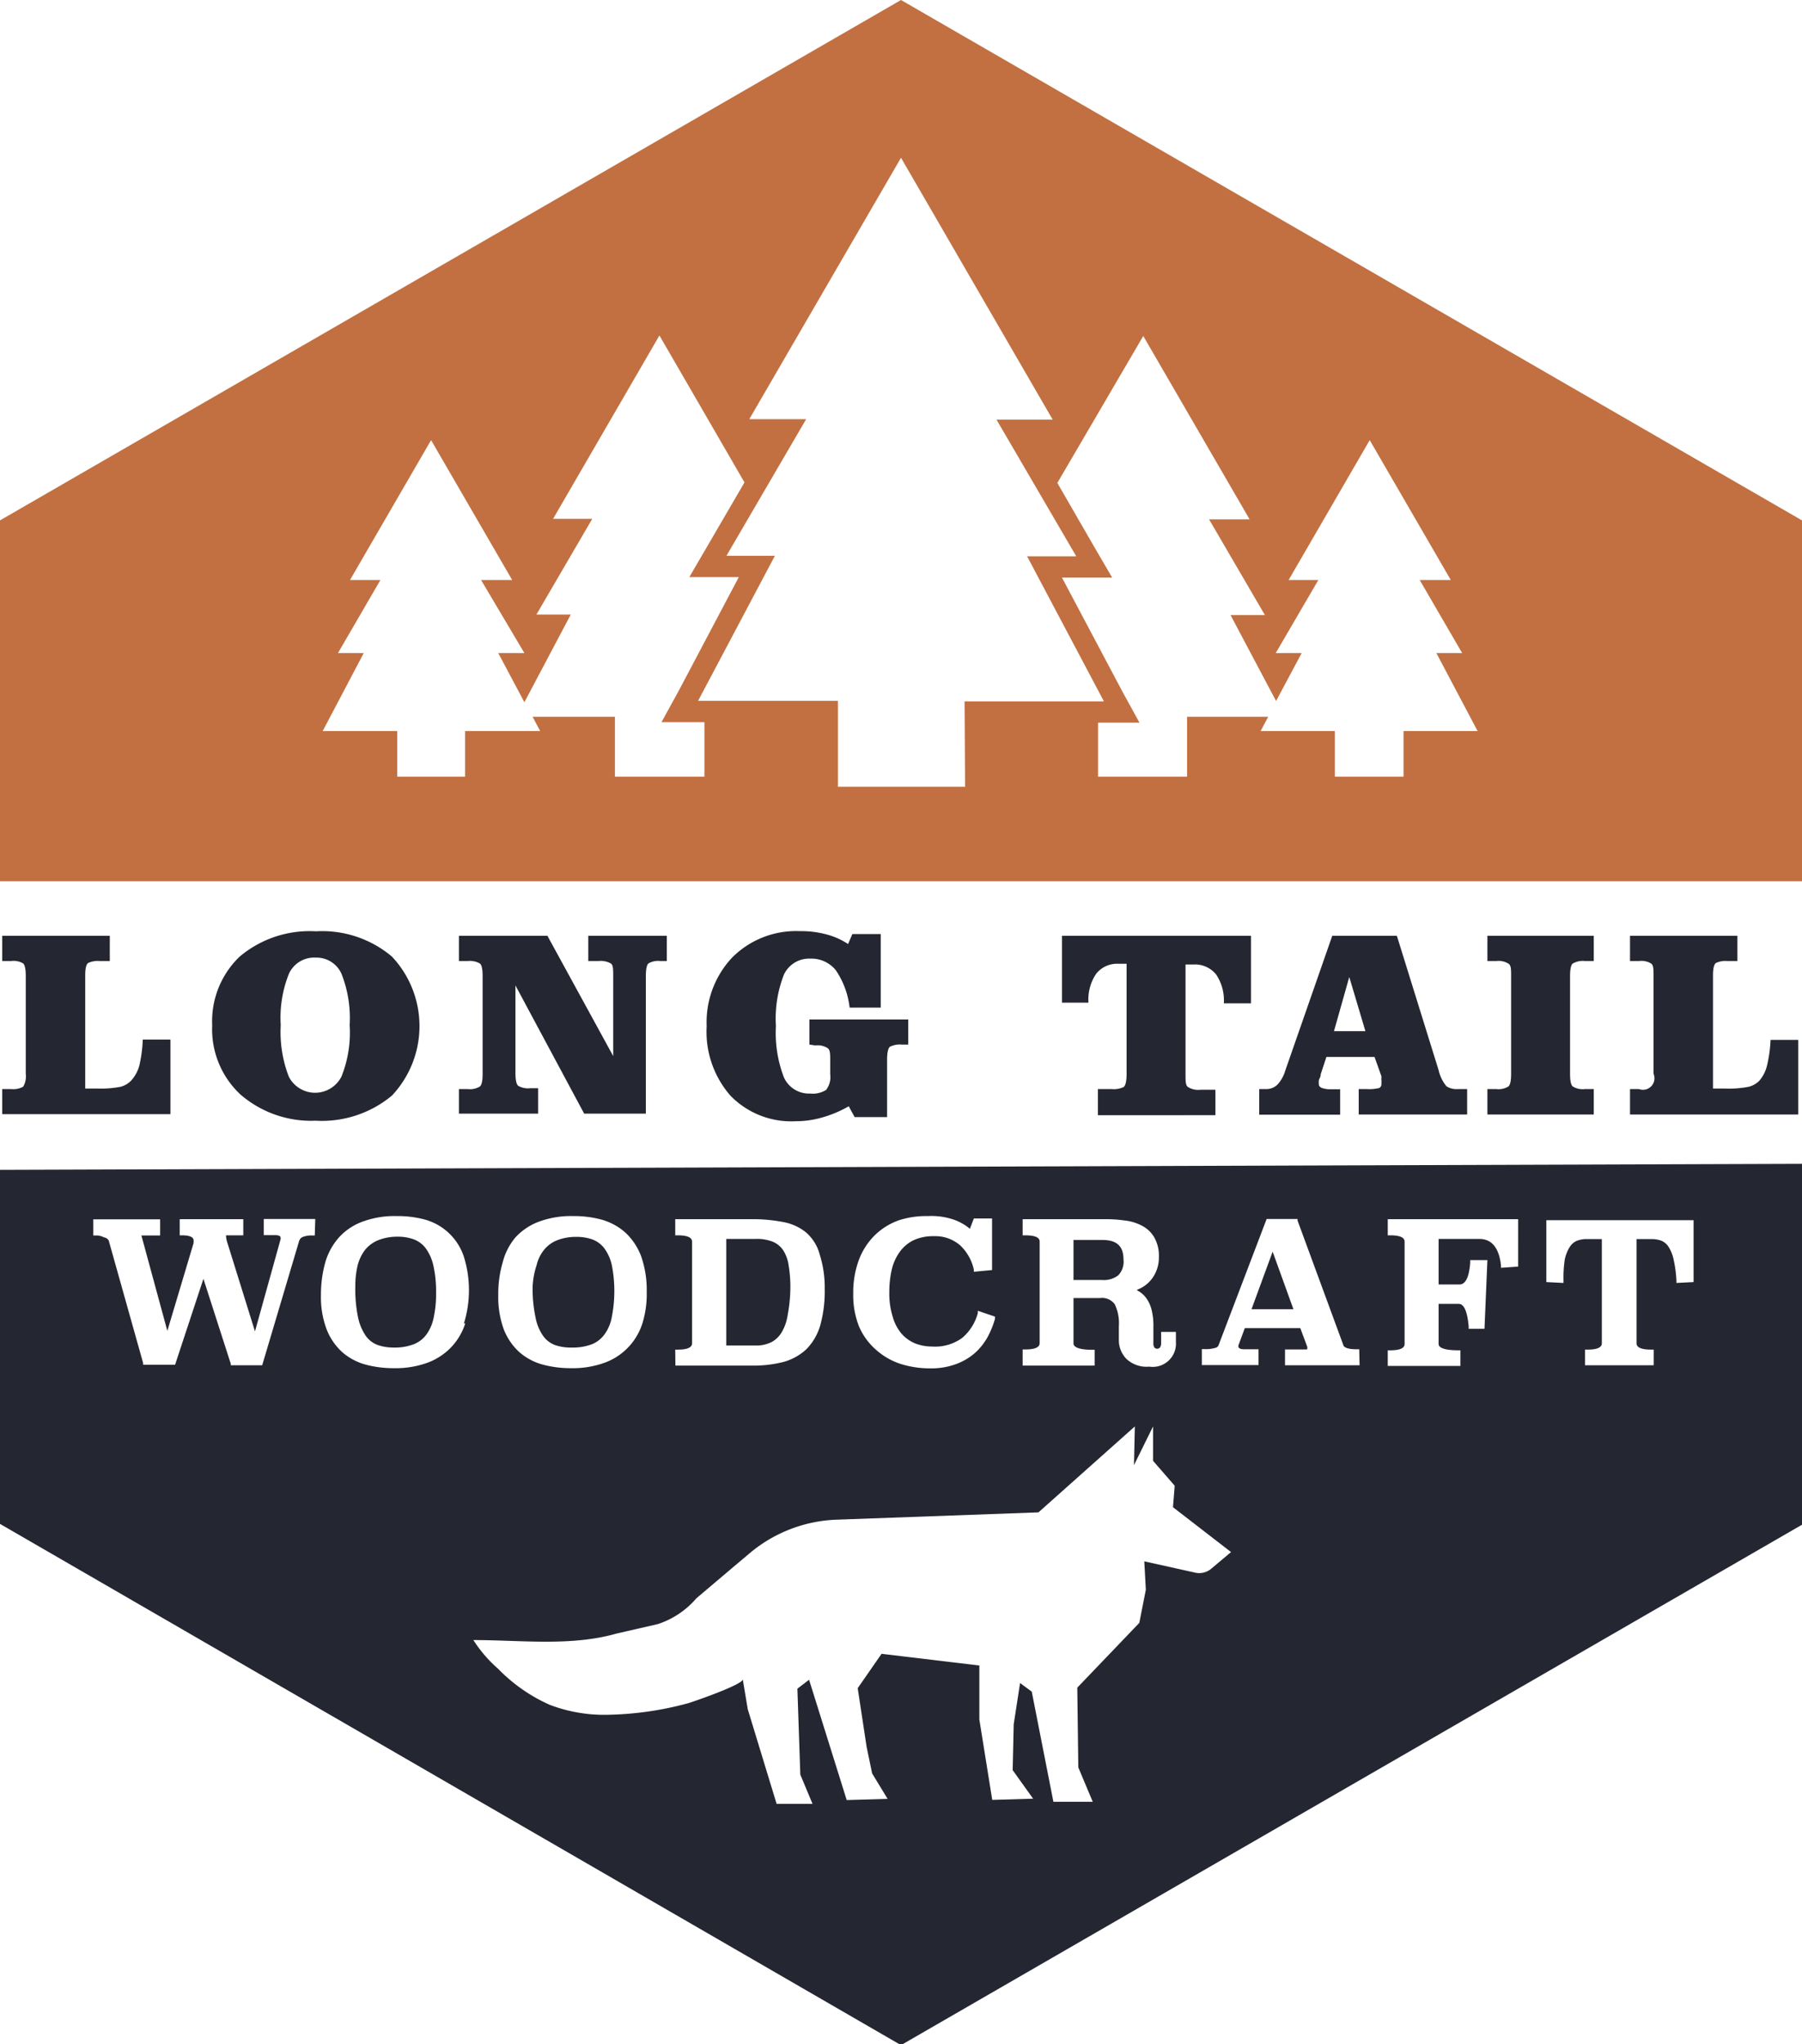
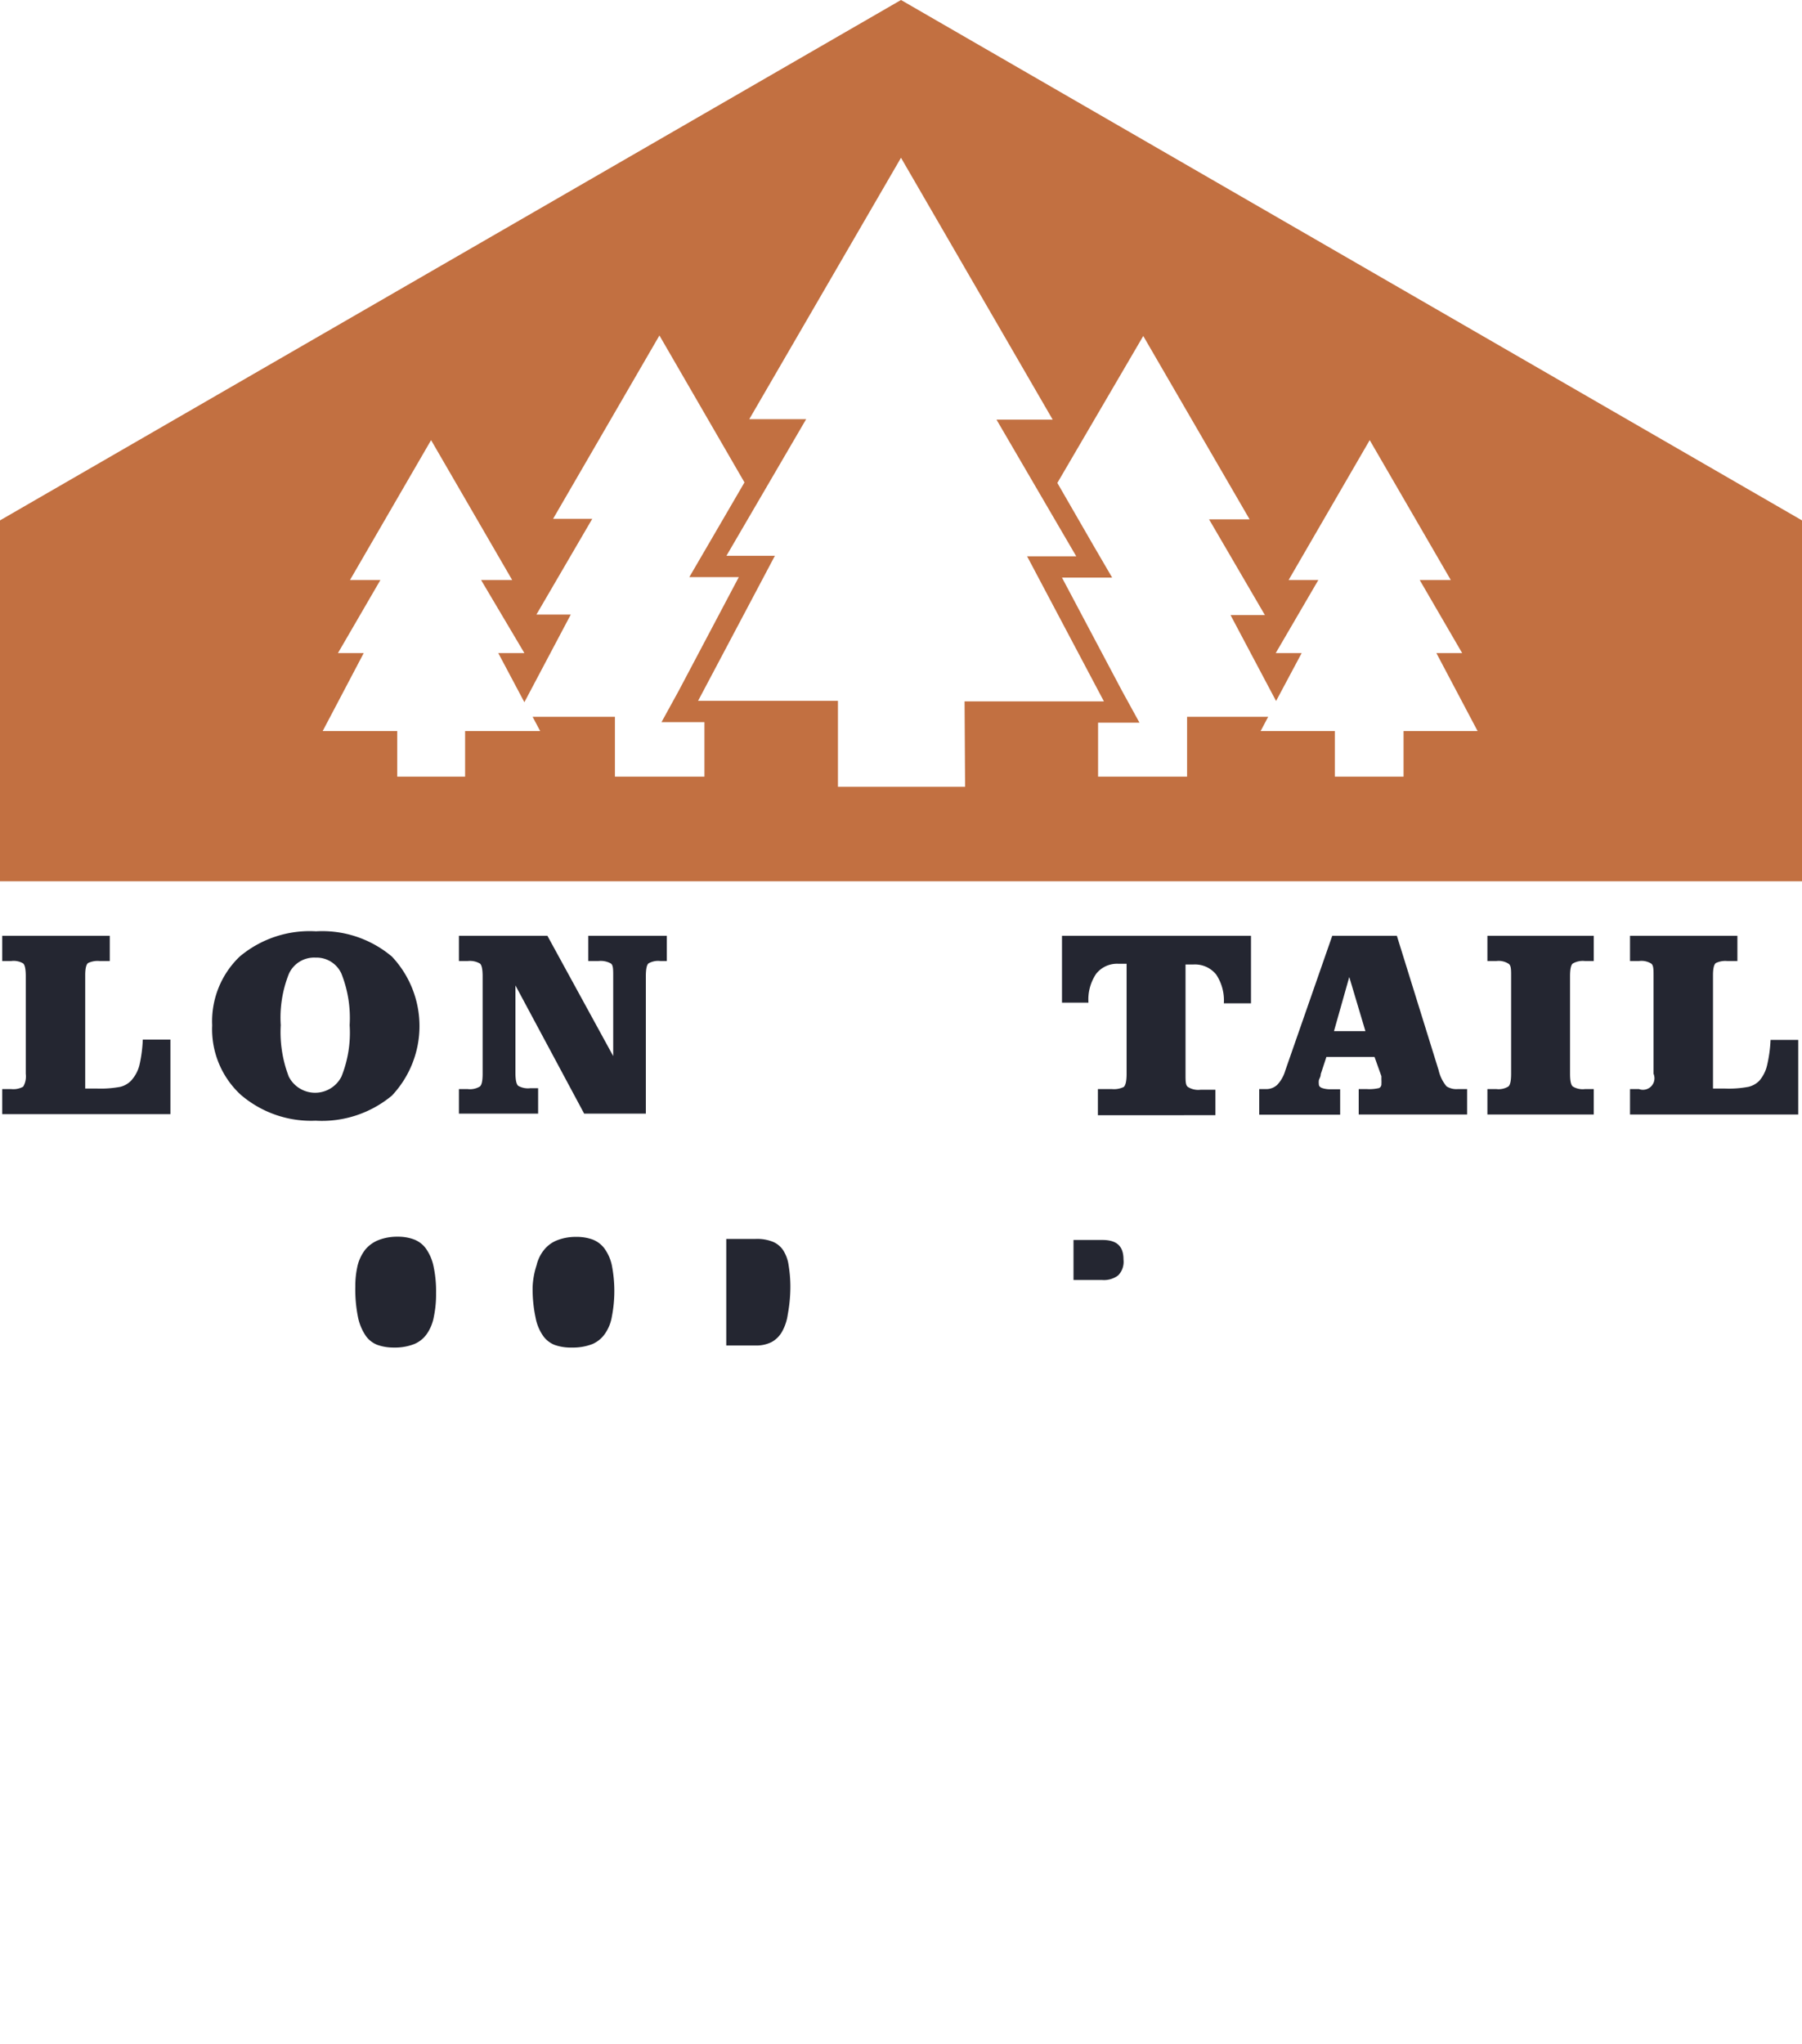
<svg xmlns="http://www.w3.org/2000/svg" viewBox="0 0 104.88 118.95">
  <defs>
    <style>.cls-1{fill:#c27041;}.cls-2{fill:#242631;}</style>
  </defs>
  <g id="Layer_2" data-name="Layer 2">
    <g id="Layer_1-2" data-name="Layer 1">
      <path class="cls-1" d="M52.44,0,0,30.28v21H104.88v-21ZM41,45.19H35.79V41.71H31l.44.83H27.07v2.65H23.12V42.54H18.78L21.17,38h-1.5l2.47-4.25H20.37l4.72-8.14,4.72,8.14H28L30.52,38H29l1.52,2.86,2.7-5.1h-2l3.25-5.57H32.19l6.19-10.67,4.95,8.55-2.12,3.64-1.09,1.87H43l-3.5,6.62-1,1.82H41Zm15.17.59h-7.4v-5H40.63l4.47-8.44H42.28l4.64-7.95H43.61L52.44,9.18l8.83,15.24H58l4.64,7.95H59.78l4.47,8.44H56.14Zm25.52-3.24v2.65h-4V42.54H73.37l.44-.83H69.09v3.48H63.91V42.05h2.41l-1-1.82-3.51-6.62h2.92l-1.09-1.87L61.54,28.1l5-8.55,6.19,10.67H70.37l3.25,5.57h-2l2.65,5L75.76,38H74.25l2.48-4.25H75l4.72-8.14,4.72,8.14H82.63L85.1,38H83.6L86,42.54Z" />
      <path class="cls-2" d="M6.39,54.45v1.47H5.8a1.27,1.27,0,0,0-.68.12c-.1.08-.16.31-.16.69v6.61h.7A6.2,6.2,0,0,0,7,63.24a1.31,1.31,0,0,0,.63-.36A2.12,2.12,0,0,0,8.11,62a8,8,0,0,0,.2-1.51H9.92v4.34H.13V63.37H.65a1.17,1.17,0,0,0,.7-.14,1.19,1.19,0,0,0,.15-.75V56.8c0-.4-.05-.65-.15-.74a1.08,1.08,0,0,0-.7-.14H.13V54.45Z" />
      <path class="cls-2" d="M12.35,59.66a5.21,5.21,0,0,1,1.6-4,6.33,6.33,0,0,1,4.44-1.47,6.29,6.29,0,0,1,4.42,1.47,5.9,5.9,0,0,1,0,8.09,6.37,6.37,0,0,1-4.44,1.46A6.28,6.28,0,0,1,14,63.69,5.18,5.18,0,0,1,12.35,59.66Zm6-3.94a1.61,1.61,0,0,0-1.53.93,6.86,6.86,0,0,0-.48,3,7.19,7.19,0,0,0,.47,3,1.72,1.72,0,0,0,3.06,0,6.83,6.83,0,0,0,.48-3,7,7,0,0,0-.48-3A1.59,1.59,0,0,0,18.39,55.72Z" />
      <path class="cls-2" d="M31.86,54.45l3.83,7V56.8c0-.42,0-.67-.16-.75a1.21,1.21,0,0,0-.7-.13h-.59V54.45h4.57v1.47h-.37a1.12,1.12,0,0,0-.7.14c-.1.09-.15.34-.15.74v8H34l-4-7.46v5.09c0,.4.05.65.16.75a1.15,1.15,0,0,0,.7.14h.46v1.48H26.71V63.37h.51a1.1,1.1,0,0,0,.71-.15c.11-.09.16-.34.16-.74V56.8c0-.39-.05-.64-.15-.73a1.16,1.16,0,0,0-.72-.15h-.51V54.45Z" />
-       <path class="cls-2" d="M47.11,60.78V59.32h5.75v1.46h-.37a1.3,1.3,0,0,0-.7.13c-.1.09-.16.34-.16.76V65H49.74l-.34-.63a6.76,6.76,0,0,1-1.54.65,5.51,5.51,0,0,1-1.54.22,4.93,4.93,0,0,1-3.8-1.48,5.64,5.64,0,0,1-1.39-4.05,5.49,5.49,0,0,1,1.49-4,5.25,5.25,0,0,1,3.94-1.53,5.65,5.65,0,0,1,1.54.19,4.19,4.19,0,0,1,1.26.56l.25-.58h1.65v4.28H49.45a4.86,4.86,0,0,0-.8-2.17,1.82,1.82,0,0,0-1.48-.68,1.62,1.62,0,0,0-1.54.92,7,7,0,0,0-.47,3,7.19,7.19,0,0,0,.47,3,1.6,1.6,0,0,0,1.52.93,1.47,1.47,0,0,0,.93-.21,1.22,1.22,0,0,0,.24-.91v-.79c0-.39,0-.64-.16-.74a1.1,1.1,0,0,0-.71-.15Z" />
      <path class="cls-2" d="M65.11,56.08a1.55,1.55,0,0,0-1.31.58,2.67,2.67,0,0,0-.45,1.68v0H61.81V54.45h11v3.93H71.23v0a2.71,2.71,0,0,0-.45-1.68,1.59,1.59,0,0,0-1.32-.58H69v6.4c0,.4,0,.65.16.74a1.12,1.12,0,0,0,.71.15h.87v1.48H63.9V63.37h.81a1.31,1.31,0,0,0,.69-.12c.11-.09.17-.34.17-.77v-6.4Z" />
      <path class="cls-2" d="M79.08,64.85V63.37h.47a2.45,2.45,0,0,0,.72-.06.25.25,0,0,0,.13-.25,1.69,1.69,0,0,0,0-.23c0-.07,0-.14,0-.21L80,61.5h-2.8l-.33,1c0,.16-.09.27-.11.36a1,1,0,0,0,0,.23c0,.1.06.17.19.22a1.47,1.47,0,0,0,.53.07h.52v1.48H73.29V63.37h.39a.92.92,0,0,0,.66-.25,2,2,0,0,0,.46-.81l2.74-7.86H81.3l2.43,7.82a2.24,2.24,0,0,0,.46.94,1.07,1.07,0,0,0,.66.16h.54v1.48ZM79.47,60l-.94-3.15L77.64,60Z" />
      <path class="cls-2" d="M92.76,54.45v1.47h-.51a1.16,1.16,0,0,0-.72.15c-.1.09-.15.34-.15.73v5.68c0,.4.05.65.16.74a1.1,1.1,0,0,0,.71.15h.51v1.48H86.57V63.37h.52a1.09,1.09,0,0,0,.7-.15c.11-.09.16-.34.16-.74V56.8c0-.39,0-.64-.16-.73a1.07,1.07,0,0,0-.7-.15h-.52V54.45Z" />
      <path class="cls-2" d="M101.12,54.45v1.47h-.59a1.25,1.25,0,0,0-.67.12c-.1.08-.16.31-.16.69v6.61h.7a6.1,6.1,0,0,0,1.36-.1,1.3,1.3,0,0,0,.64-.36,2.11,2.11,0,0,0,.44-.86,7.91,7.91,0,0,0,.21-1.51h1.61v4.34H94.87V63.37h.52a.67.67,0,0,0,.85-.89V56.8c0-.4,0-.65-.15-.74a1.08,1.08,0,0,0-.7-.14h-.52V54.45Z" />
      <path class="cls-2" d="M44.91,78.09a1.56,1.56,0,0,0,.61-.61,2.84,2.84,0,0,0,.33-1A8.87,8.87,0,0,0,46,75a7.68,7.68,0,0,0-.1-1.37,2.17,2.17,0,0,0-.33-.9,1.35,1.35,0,0,0-.6-.48,2.48,2.48,0,0,0-1-.16H42.27v6.2h1.67A2,2,0,0,0,44.91,78.09Z" />
-       <path class="cls-2" d="M0,68.07v20.6L52.44,119l52.44-30.28v-21ZM59.52,78.52h.15c.56,0,.84-.12.84-.37V72.24q0-.36-.84-.36h-.15v-.94H64.4a7.73,7.73,0,0,1,1.08.08,2.7,2.7,0,0,1,1,.31,1.74,1.74,0,0,1,.7.67,2.16,2.16,0,0,1,.27,1.14,2.05,2.05,0,0,1-.15.81,1.92,1.92,0,0,1-.9,1l-.24.11.19.12a1.54,1.54,0,0,1,.43.45,2,2,0,0,1,.26.65,3.63,3.63,0,0,1,.09.87v1a.43.43,0,0,0,.06.26.22.22,0,0,0,.32,0,.43.43,0,0,0,.07-.26V77.5h.86v.59a1.35,1.35,0,0,1-1.55,1.43,1.71,1.71,0,0,1-1.33-.45A1.55,1.55,0,0,1,65.12,78v-.83a2.54,2.54,0,0,0-.24-1.28.91.91,0,0,0-.86-.36H62.48v2.64c0,.32.68.37,1.09.37h.14v.92H59.52ZM50,73.28a4,4,0,0,1,.93-1.42A3.85,3.85,0,0,1,52.33,71,5.14,5.14,0,0,1,54,70.76,4,4,0,0,1,55.6,71a3,3,0,0,1,.85.5l.23-.6h1.06v3L56.68,74l0-.12a2.74,2.74,0,0,0-.8-1.42,2.21,2.21,0,0,0-1.53-.53,2.72,2.72,0,0,0-1.19.24,2.15,2.15,0,0,0-.79.67,2.86,2.86,0,0,0-.46,1,5.76,5.76,0,0,0-.15,1.35,4.47,4.47,0,0,0,.19,1.4,2.63,2.63,0,0,0,.51,1,2.19,2.19,0,0,0,.78.57,2.71,2.71,0,0,0,1,.19A2.68,2.68,0,0,0,56,77.85a2.87,2.87,0,0,0,.91-1.44l0-.14,1,.34,0,.13a5.36,5.36,0,0,1-.43,1.06,3.61,3.61,0,0,1-.73.92,3.52,3.52,0,0,1-1.1.65,4.14,4.14,0,0,1-1.52.25,5.63,5.63,0,0,1-1.72-.26,4,4,0,0,1-1.4-.8A3.78,3.78,0,0,1,50,77.19a4.92,4.92,0,0,1-.34-1.92A5.46,5.46,0,0,1,50,73.28Zm-10.7,5.25h.14c.56,0,.84-.12.84-.37V72.25c0-.25-.28-.37-.84-.37h-.14v-.94h4.45a9.47,9.47,0,0,1,1.8.16,3,3,0,0,1,1.34.59A2.58,2.58,0,0,1,47.71,73,6.35,6.35,0,0,1,48,75a7.43,7.43,0,0,1-.26,2.12,3.28,3.28,0,0,1-.81,1.39,3.19,3.19,0,0,1-1.34.74,7,7,0,0,1-1.81.21H39.31Zm-10.06-5A3.62,3.62,0,0,1,30,72a3.53,3.53,0,0,1,1.38-.92,5.39,5.39,0,0,1,2-.32,6,6,0,0,1,1.68.22,3.5,3.5,0,0,1,1.36.76,3.64,3.64,0,0,1,.9,1.37,5.94,5.94,0,0,1,.32,2.06A5.75,5.75,0,0,1,37.39,77a3.59,3.59,0,0,1-2.22,2.3,5.43,5.43,0,0,1-1.93.31,6.29,6.29,0,0,1-1.66-.21,3.44,3.44,0,0,1-1.36-.73,3.52,3.52,0,0,1-.9-1.32,5.53,5.53,0,0,1-.32-2A6.5,6.5,0,0,1,29.25,73.48ZM18.32,71.89h-.14a1.35,1.35,0,0,0-.57.09.37.37,0,0,0-.2.23l-2.15,7.23H13.43l0-.09-1.59-4.94-1.65,5H8.33l0-.1-2-7.12A.36.36,0,0,0,6.05,72a.88.88,0,0,0-.48-.11H5.43v-.94H9.32v.94H8.39c-.13,0-.15,0-.16,0l1.51,5.55,1.53-5.12a.25.25,0,0,1,0-.08V72.2c0-.08,0-.32-.67-.32h-.14v-.94h3.7v.94h-1a.13.13,0,0,0,0,.08,1.37,1.37,0,0,0,.07.34l1.61,5.17,1.49-5.36a.5.5,0,0,0,0-.11s0-.13-.3-.13h-.68v-.94h3ZM27.08,77a3.58,3.58,0,0,1-.83,1.4,3.64,3.64,0,0,1-1.39.9,5.43,5.43,0,0,1-1.93.31,6.29,6.29,0,0,1-1.66-.21,3.44,3.44,0,0,1-1.36-.73,3.52,3.52,0,0,1-.9-1.32,5.31,5.31,0,0,1-.33-2,6.92,6.92,0,0,1,.25-1.89,3.76,3.76,0,0,1,.8-1.46,3.46,3.46,0,0,1,1.38-.92,5.39,5.39,0,0,1,2-.32,6,6,0,0,1,1.68.22A3.32,3.32,0,0,1,27,73.13a6.54,6.54,0,0,1,0,3.88ZM70.53,91.25a1.08,1.08,0,0,1-1,.25l-2.93-.65.09,1.65-.38,1.93L62.7,98.2l.06,4.64.84,2H61.31l-1.26-6.41-.68-.5L59,100.33,58.94,103l1.19,1.66-2.38.07L57,100.05l0-3.14-5.69-.68-1.39,2,.52,3.42.32,1.54.9,1.48-2.38.07-2.19-7h0l-.68.52.17,5,.71,1.7H45.2l-1.68-5.51-.29-1.74c.05.3-2.89,1.31-3.16,1.39a19,19,0,0,1-4.91.68A8.89,8.89,0,0,1,32,99.2a9.64,9.64,0,0,1-3-2.09,7.85,7.85,0,0,1-1.45-1.68c2.75,0,5.69.38,8.34-.38l2.4-.55A5,5,0,0,0,40.53,93l2.22-1.88.82-.69a8.33,8.33,0,0,1,5-2L60.44,88l5.61-5L66,85.25,67.11,83V85l1.26,1.45-.1,1.25,3.38,2.61Zm8.6-11.81H74.79v-.92h1.12c.18,0,.18,0,.18-.07a.31.31,0,0,1,0-.07l-.41-1.1H72.45l-.37,1a.25.25,0,0,0,0,.09s0,.14.34.14h.83v.92h-3.3v-.93h.14a2,2,0,0,0,.64-.07.25.25,0,0,0,.19-.15l2.8-7.35h1.8l0,.09,2.67,7.26c.05.15.33.23.77.23h.15Zm9.23-5.74-1,.07v-.14c-.11-1-.52-1.54-1.26-1.54H83.73v2.65h1.21q.54,0,.63-1.29v-.13h1l-.17,4h-.92v-.13c-.05-.6-.19-1.32-.57-1.32H83.73v2.33c0,.33.73.37,1.16.37H85v.91H80.77v-.91h.14c.56,0,.84-.12.84-.37V72.25c0-.25-.28-.37-.84-.37h-.14v-.94h7.59Zm10.21.9-1,.05v-.14a7,7,0,0,0-.16-1.21,2.24,2.24,0,0,0-.29-.74.94.94,0,0,0-.41-.36,1.57,1.57,0,0,0-.6-.1h-.86v6.06c0,.25.29.37.85.37h.15v.91h-4v-.91h.14c.56,0,.84-.12.84-.37V72.1h-.86a1.54,1.54,0,0,0-.6.1.94.94,0,0,0-.41.36,2.24,2.24,0,0,0-.29.74A7.24,7.24,0,0,0,91,74.51v.14l-1-.05V71h8.57Z" />
-       <polygon class="cls-2" points="72.84 76.18 75.28 76.18 74.07 72.83 72.84 76.18" />
      <path class="cls-2" d="M31.61,77.73a1.49,1.49,0,0,0,.68.53,2.83,2.83,0,0,0,1,.15,3.13,3.13,0,0,0,1.18-.2,1.7,1.7,0,0,0,.73-.59,2.45,2.45,0,0,0,.41-1,7.81,7.81,0,0,0,0-3,2.58,2.58,0,0,0-.45-1,1.57,1.57,0,0,0-.68-.5,2.75,2.75,0,0,0-.93-.15,3,3,0,0,0-1.13.2,1.83,1.83,0,0,0-.75.55,2.23,2.23,0,0,0-.44.9A4.71,4.71,0,0,0,31,74.86a8,8,0,0,0,.17,1.8A2.72,2.72,0,0,0,31.61,77.73Z" />
      <path class="cls-2" d="M65.08,74.21a1.13,1.13,0,0,0,.31-.92c0-.78-.39-1.14-1.23-1.14H62.48v2.33h1.68A1.37,1.37,0,0,0,65.08,74.21Z" />
      <path class="cls-2" d="M24.76,72.61a1.54,1.54,0,0,0-.69-.5,2.65,2.65,0,0,0-.92-.15,3,3,0,0,0-1.13.2,1.94,1.94,0,0,0-.76.55,2.52,2.52,0,0,0-.44.9,5.19,5.19,0,0,0-.14,1.25,8.09,8.09,0,0,0,.16,1.8,3,3,0,0,0,.45,1.07,1.47,1.47,0,0,0,.69.53,2.83,2.83,0,0,0,.95.15,3.07,3.07,0,0,0,1.17-.2,1.67,1.67,0,0,0,.74-.59,2.52,2.52,0,0,0,.41-1,6.35,6.35,0,0,0,.13-1.38,6.89,6.89,0,0,0-.17-1.66A2.74,2.74,0,0,0,24.76,72.61Z" />
    </g>
  </g>
</svg>